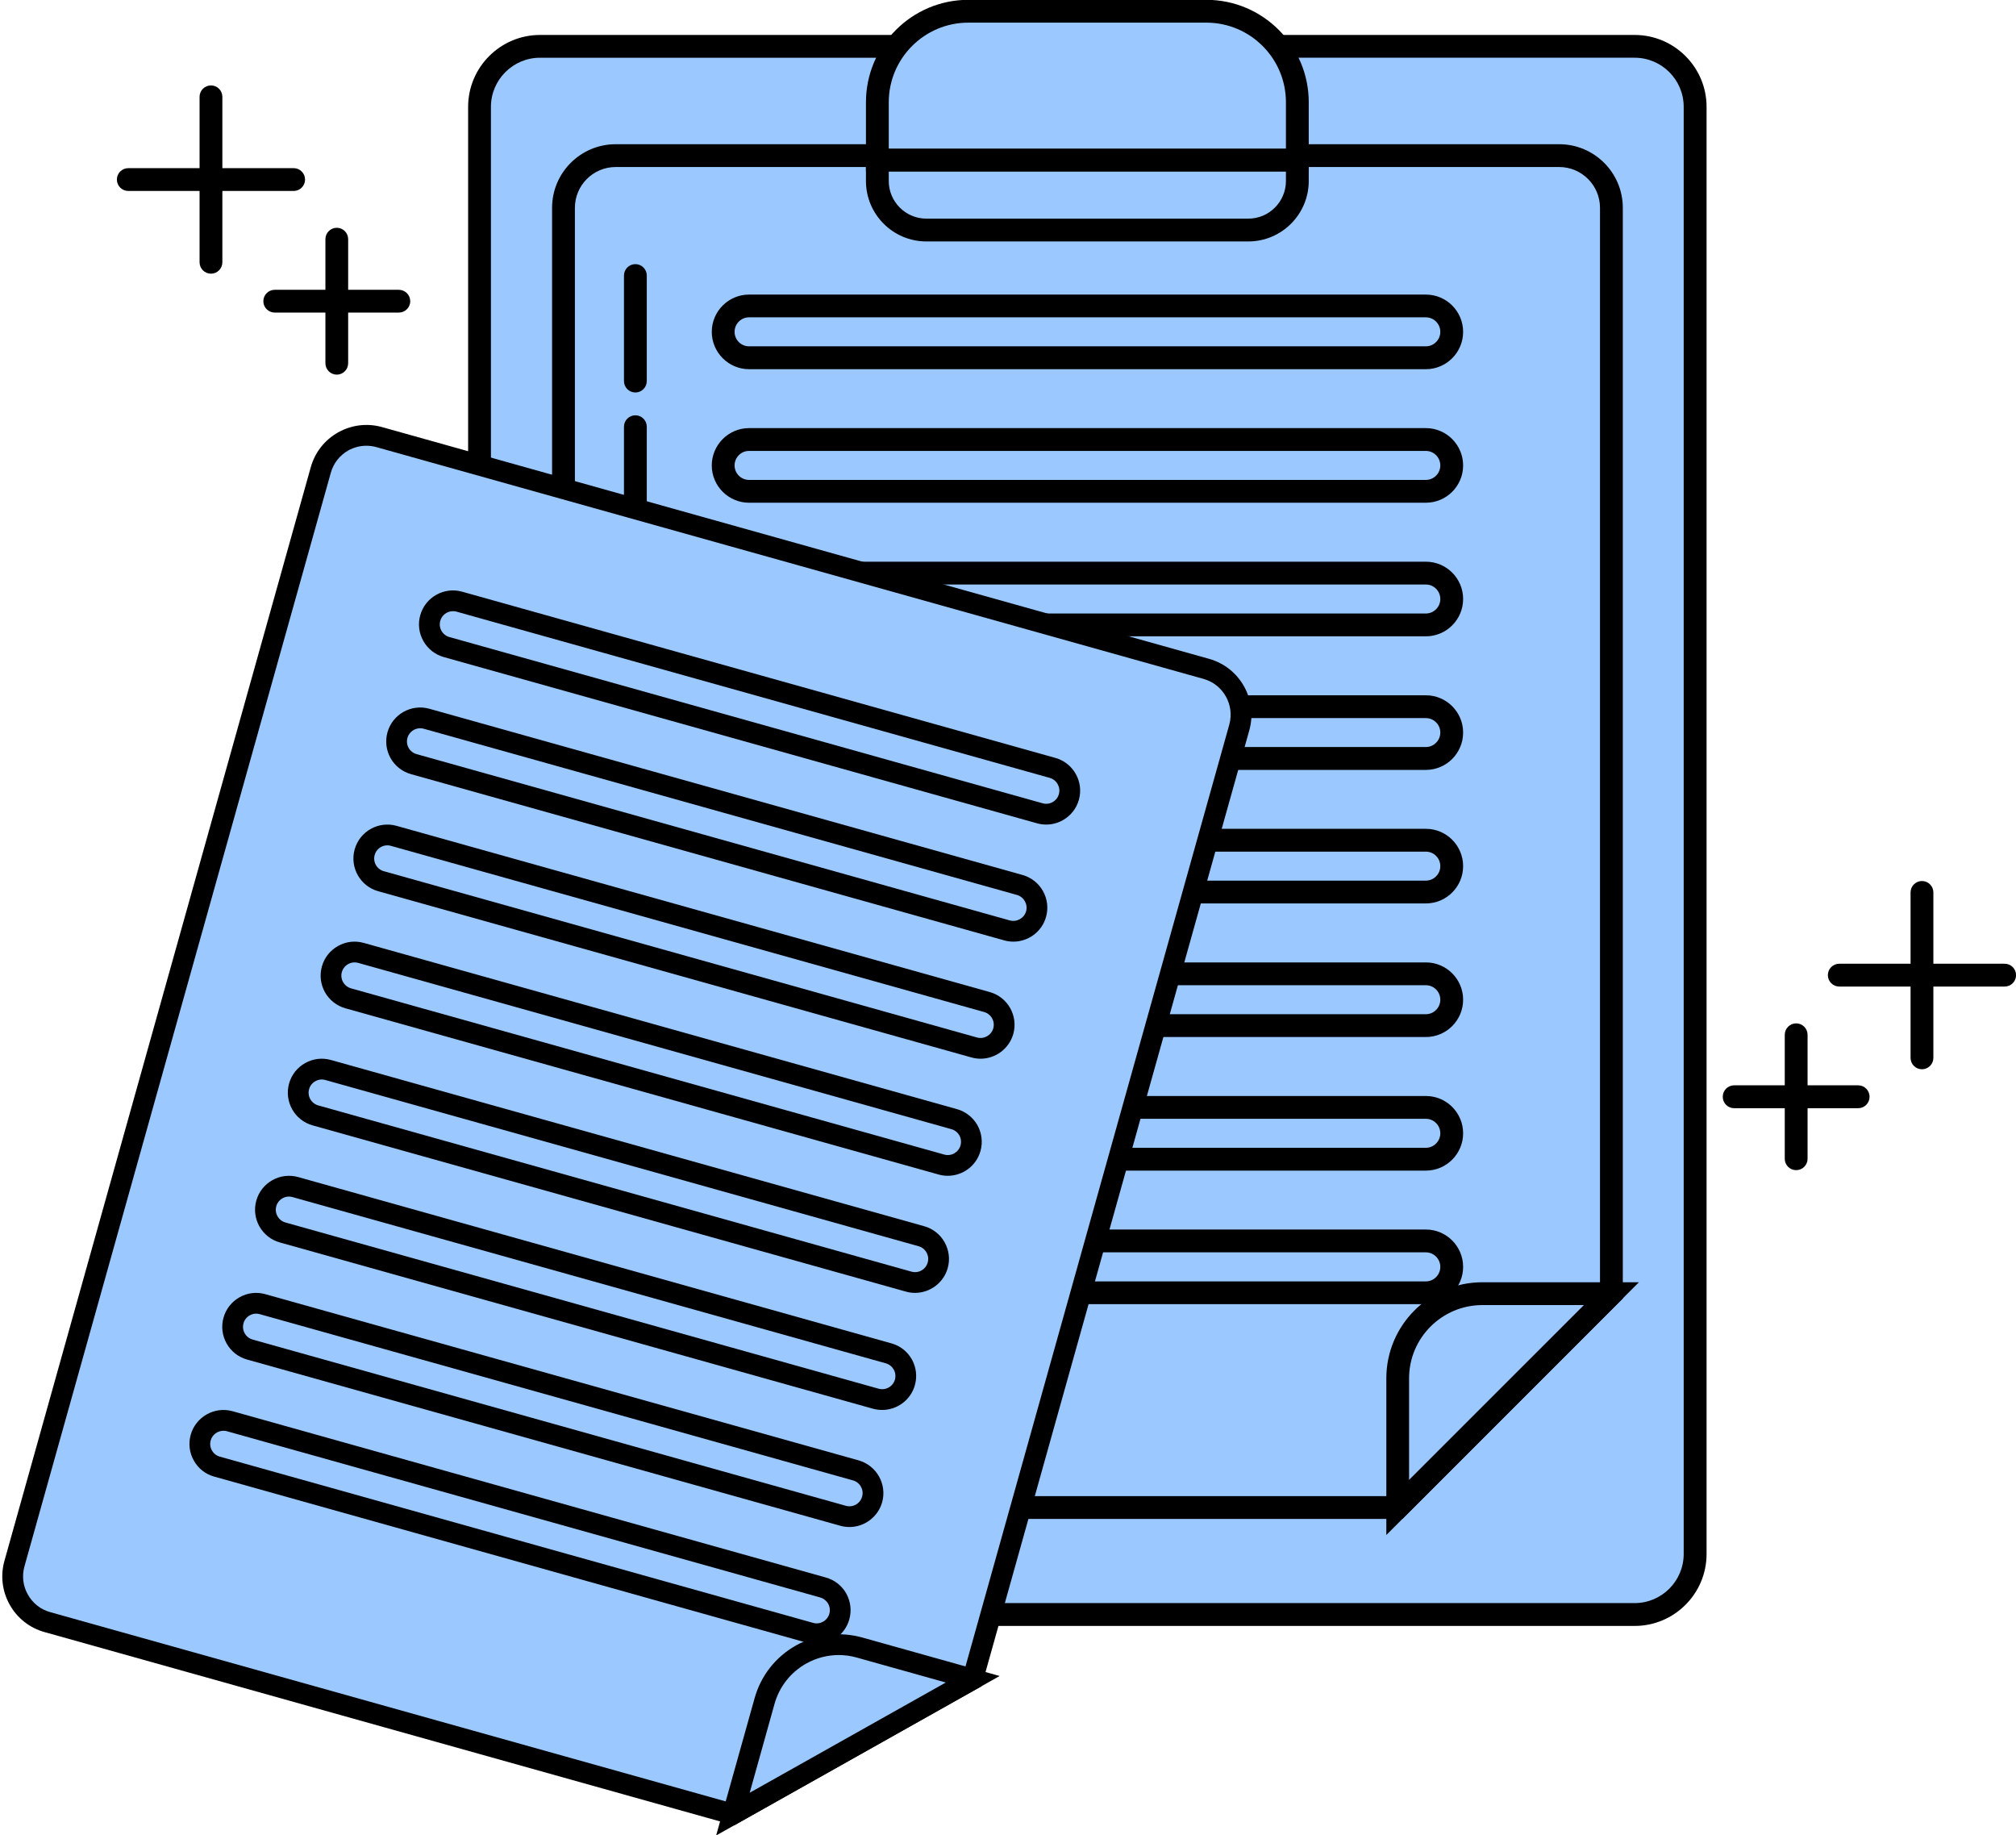
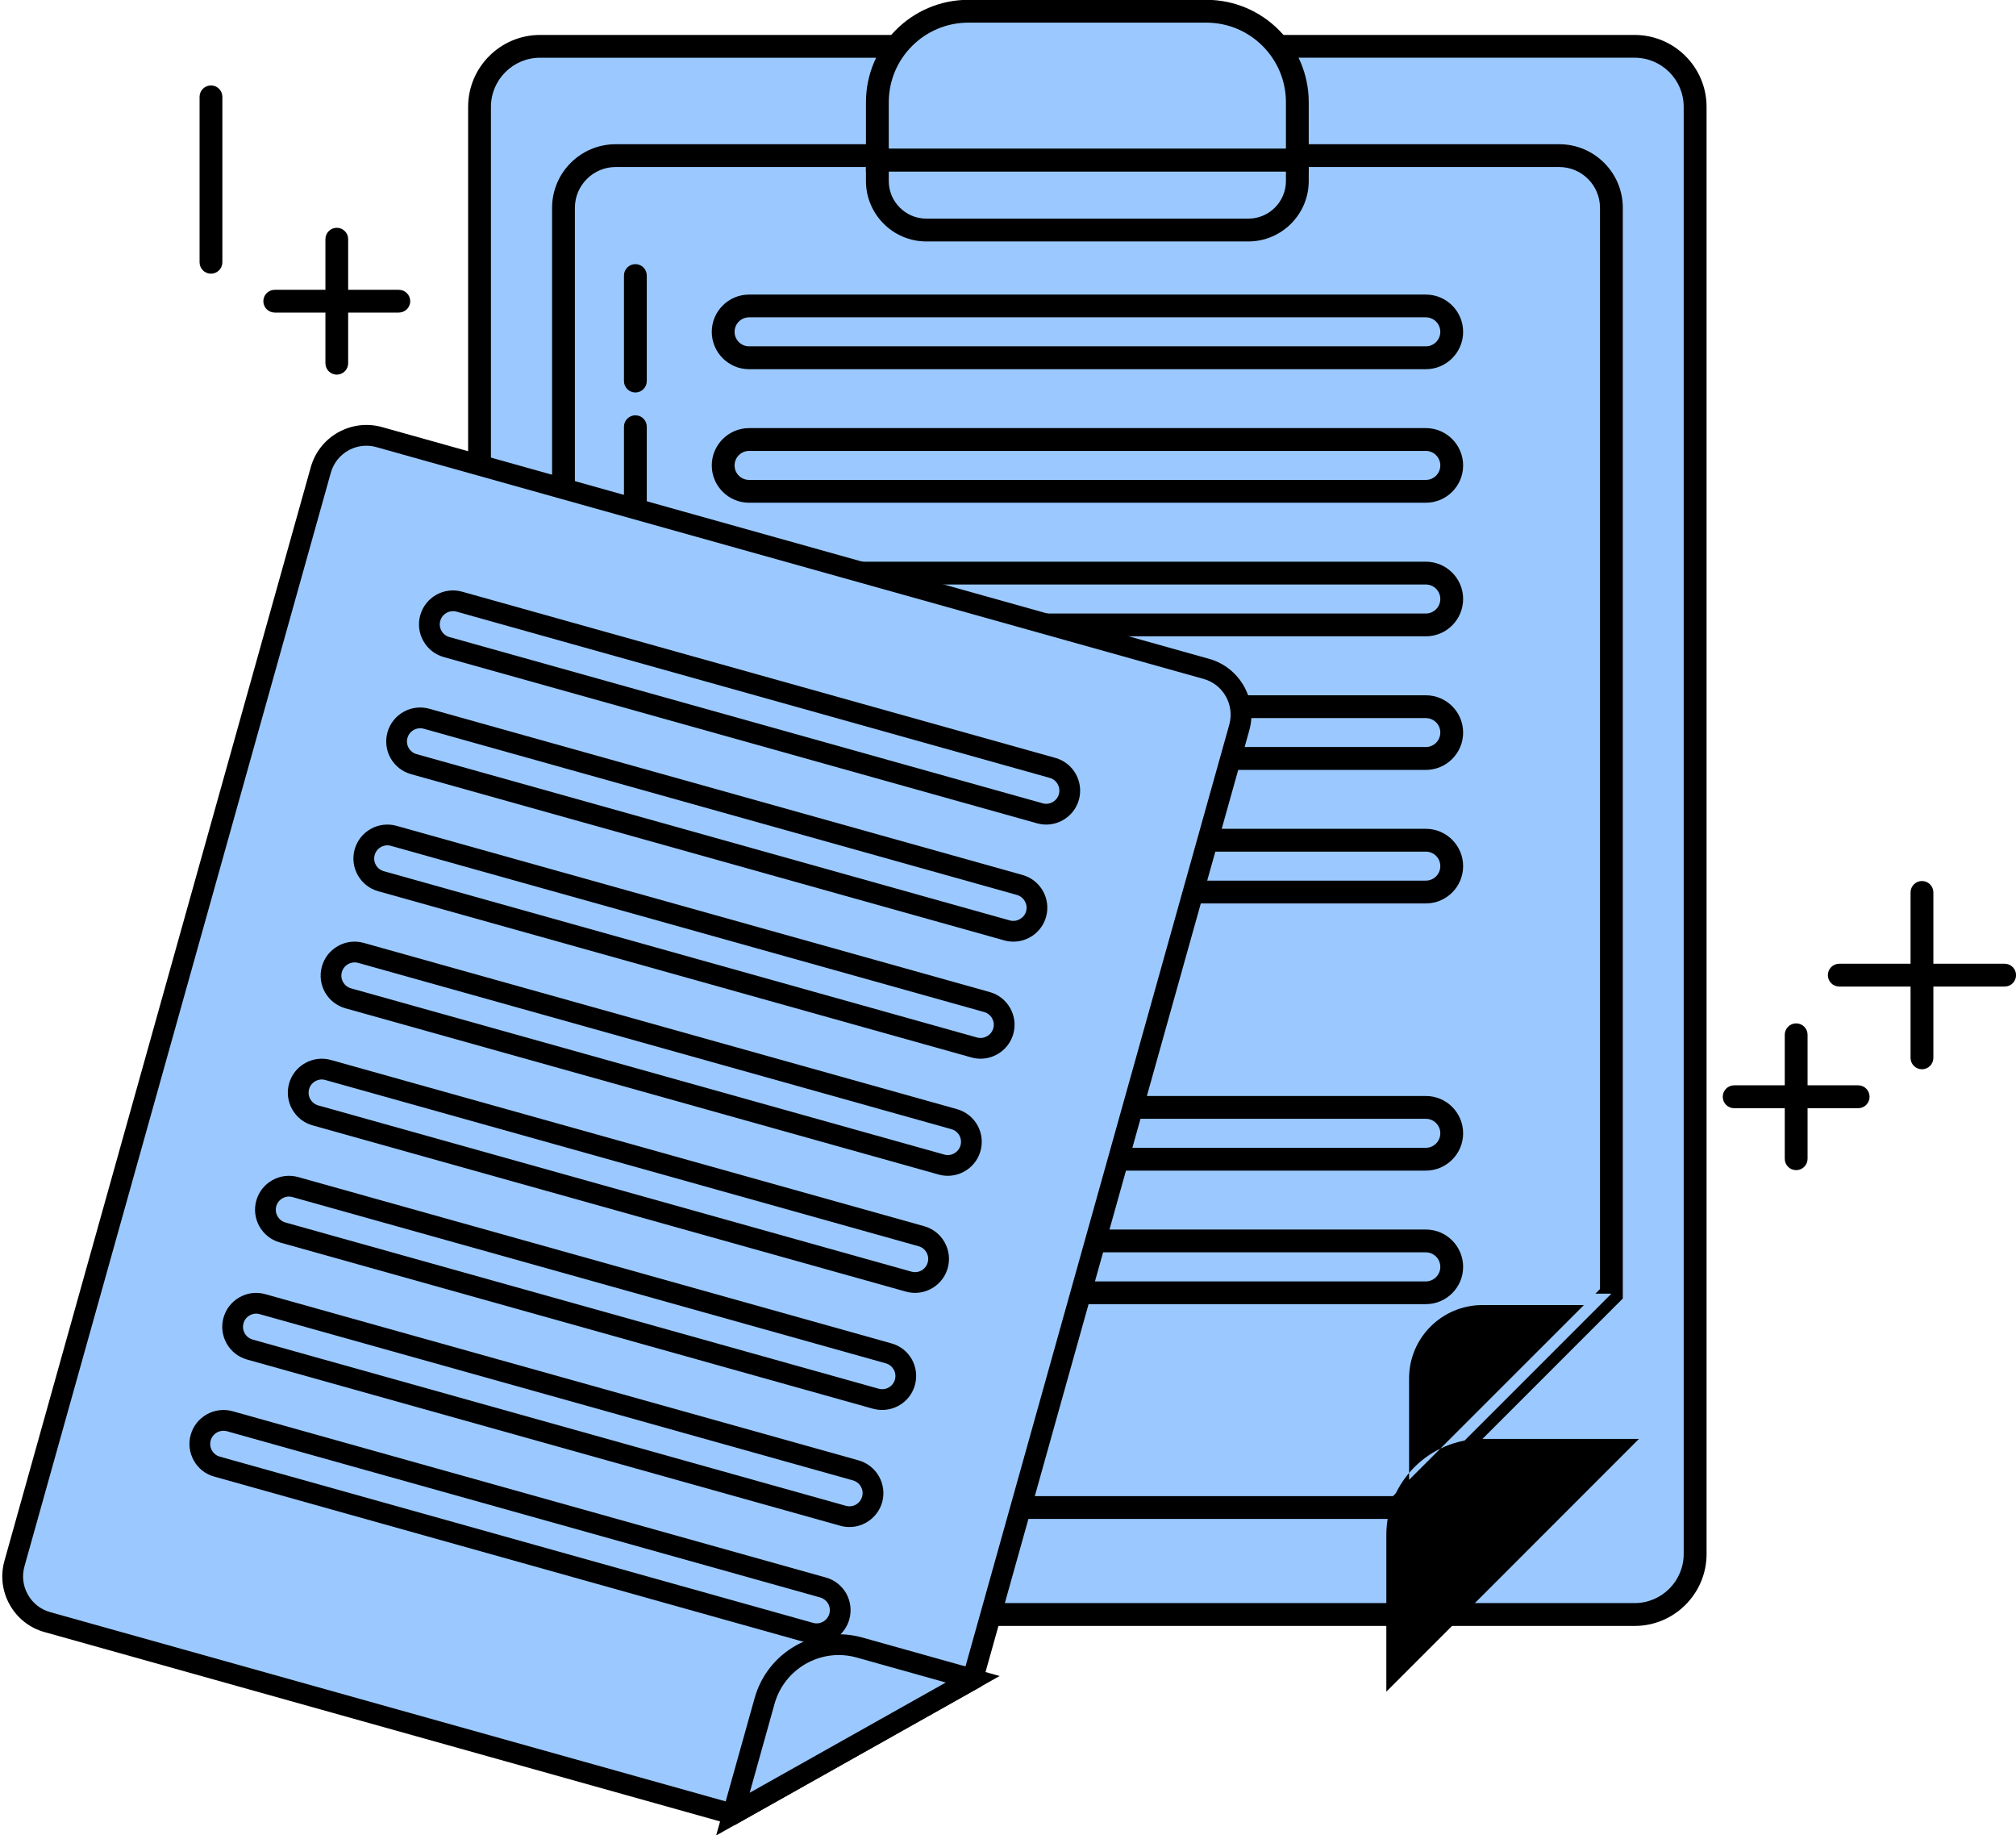
<svg xmlns="http://www.w3.org/2000/svg" fill="#000000" height="276.7" preserveAspectRatio="xMidYMid meet" version="1.1" viewBox="60.5 75.0 304.0 276.7" width="304" zoomAndPan="magnify">
  <g id="surface1">
    <g id="change1_1">
      <path d="m316.11 309.27c0 5.05-4.08 9.13-9.12 9.13h-165.05c-5.04 0-9.13-4.08-9.13-9.13v-218.16c0-5.04 4.09-9.126 9.13-9.126h165.05c5.04 0 9.12 4.086 9.12 9.125v218.16" fill="#9bc9ff" />
    </g>
    <g id="change2_1">
      <path d="m141.94 83.703c-4.08 0-7.41 3.32-7.41 7.406v218.16c0 4.09 3.33 7.41 7.41 7.41h165.05c4.08 0 7.4-3.32 7.4-7.41v-218.16c0-4.087-3.32-7.407-7.4-7.407zm165.05 236.42h-165.05c-5.98 0-10.85-4.86-10.85-10.85v-218.16c0-5.981 4.87-10.844 10.85-10.844h165.05c5.98 0 10.85 4.863 10.85 10.843v218.16c0 5.99-4.87 10.85-10.85 10.85" fill="#000000" />
    </g>
    <g id="change1_2">
      <path d="m303.49 270.05v-163.72c0-4.35-3.52-7.865-7.87-7.865h-142.28c-4.35 0-7.87 3.515-7.87 7.865v188.07c0 4.35 3.52 7.87 7.87 7.87h117.93l32.22-32.22" fill="#9bc9ff" />
    </g>
    <g id="change2_2">
      <path d="m153.34 100.18c-3.39 0-6.15 2.76-6.15 6.15v188.07c0 3.39 2.76 6.15 6.15 6.15h117.21l31.22-31.21v-163.01c0-3.39-2.76-6.15-6.15-6.15zm118.64 203.81h-118.64c-5.29 0-9.59-4.3-9.59-9.59v-188.07c0-5.29 4.3-9.588 9.59-9.588h142.28c5.29 0 9.59 4.298 9.59 9.588v164.43l-33.23 33.23" fill="#000000" />
    </g>
    <g id="change1_3">
      <path d="m279.41 125.03c0 2.16-1.75 3.91-3.9 3.91h-102.06c-2.15 0-3.9-1.75-3.9-3.91 0-2.15 1.75-3.91 3.9-3.91h102.06c2.15 0 3.9 1.76 3.9 3.91" fill="#9bc9ff" />
    </g>
    <g id="change2_3">
      <path d="m173.45 122.84c-1.2 0-2.18 0.98-2.18 2.19 0 1.2 0.98 2.18 2.18 2.18h102.06c1.2 0 2.18-0.98 2.18-2.18 0-1.21-0.98-2.19-2.18-2.19zm102.06 7.82h-102.06c-3.09 0-5.62-2.53-5.62-5.63s2.53-5.62 5.62-5.62h102.06c3.1 0 5.62 2.52 5.62 5.62s-2.52 5.63-5.62 5.63" fill="#000000" />
    </g>
    <g id="change1_4">
      <path d="m279.41 145.17c0 2.15-1.75 3.9-3.9 3.9h-102.06c-2.15 0-3.9-1.75-3.9-3.9 0-2.16 1.75-3.91 3.9-3.91h102.06c2.15 0 3.9 1.75 3.9 3.91" fill="#9bc9ff" />
    </g>
    <g id="change2_4">
      <path d="m173.45 142.98c-1.2 0-2.18 0.98-2.18 2.19 0 1.2 0.98 2.18 2.18 2.18h102.06c1.2 0 2.18-0.98 2.18-2.18 0-1.21-0.98-2.19-2.18-2.19zm102.06 7.81h-102.06c-3.09 0-5.62-2.52-5.62-5.62s2.53-5.63 5.62-5.63h102.06c3.1 0 5.62 2.53 5.62 5.63s-2.52 5.62-5.62 5.62" fill="#000000" />
    </g>
    <g id="change1_5">
-       <path d="m279.41 165.3c0 2.16-1.75 3.91-3.9 3.91h-102.06c-2.15 0-3.9-1.75-3.9-3.91 0-2.15 1.75-3.9 3.9-3.9h102.06c2.15 0 3.9 1.75 3.9 3.9" fill="#9bc9ff" />
-     </g>
+       </g>
    <g id="change2_5">
      <path d="m173.45 163.12c-1.2 0-2.18 0.98-2.18 2.18 0 1.21 0.98 2.19 2.18 2.19h102.06c1.2 0 2.18-0.98 2.18-2.19 0-1.2-0.98-2.18-2.18-2.18zm102.06 7.81h-102.06c-3.09 0-5.62-2.52-5.62-5.63 0-3.1 2.53-5.62 5.62-5.62h102.06c3.1 0 5.62 2.52 5.62 5.62 0 3.11-2.52 5.63-5.62 5.63" fill="#000000" />
    </g>
    <g id="change1_6">
      <path d="m279.41 185.44c0 2.16-1.75 3.91-3.9 3.91h-102.06c-2.15 0-3.9-1.75-3.9-3.91 0-2.15 1.75-3.9 3.9-3.9h102.06c2.15 0 3.9 1.75 3.9 3.9" fill="#9bc9ff" />
    </g>
    <g id="change2_6">
      <path d="m173.45 183.26c-1.2 0-2.18 0.97-2.18 2.18 0 1.2 0.98 2.18 2.18 2.18h102.06c1.2 0 2.18-0.98 2.18-2.18 0-1.21-0.98-2.18-2.18-2.18zm102.06 7.81h-102.06c-3.09 0-5.62-2.53-5.62-5.63s2.53-5.62 5.62-5.62h102.06c3.1 0 5.62 2.52 5.62 5.62s-2.52 5.63-5.62 5.63" fill="#000000" />
    </g>
    <g id="change1_7">
      <path d="m279.41 205.58c0 2.15-1.75 3.9-3.9 3.9h-102.06c-2.15 0-3.9-1.75-3.9-3.9 0-2.16 1.75-3.91 3.9-3.91h102.06c2.15 0 3.9 1.75 3.9 3.91" fill="#9bc9ff" />
    </g>
    <g id="change2_7">
      <path d="m173.45 203.39c-1.2 0-2.18 0.98-2.18 2.19 0 1.2 0.98 2.18 2.18 2.18h102.06c1.2 0 2.18-0.98 2.18-2.18 0-1.21-0.98-2.19-2.18-2.19zm102.06 7.81h-102.06c-3.09 0-5.62-2.52-5.62-5.62s2.53-5.63 5.62-5.63h102.06c3.1 0 5.62 2.53 5.62 5.63s-2.52 5.62-5.62 5.62" fill="#000000" />
    </g>
    <g id="change1_8">
      <path d="m279.41 225.71c0 2.16-1.75 3.91-3.9 3.91h-102.06c-2.15 0-3.9-1.75-3.9-3.91 0-2.15 1.75-3.9 3.9-3.9h102.06c2.15 0 3.9 1.75 3.9 3.9" fill="#9bc9ff" />
    </g>
    <g id="change2_8">
-       <path d="m173.45 223.53c-1.2 0-2.18 0.98-2.18 2.18 0 1.21 0.98 2.19 2.18 2.19h102.06c1.2 0 2.18-0.98 2.18-2.19 0-1.2-0.98-2.18-2.18-2.18zm102.06 7.81h-102.06c-3.09 0-5.62-2.52-5.62-5.63 0-3.1 2.53-5.62 5.62-5.62h102.06c3.1 0 5.62 2.52 5.62 5.62 0 3.11-2.52 5.63-5.62 5.63" fill="#000000" />
-     </g>
+       </g>
    <g id="change1_9">
      <path d="m279.41 245.85c0 2.16-1.75 3.91-3.9 3.91h-102.06c-2.15 0-3.9-1.75-3.9-3.91 0-2.15 1.75-3.9 3.9-3.9h102.06c2.15 0 3.9 1.75 3.9 3.9" fill="#9bc9ff" />
    </g>
    <g id="change2_9">
      <path d="m173.45 243.67c-1.2 0-2.18 0.98-2.18 2.18s0.98 2.19 2.18 2.19h102.06c1.2 0 2.18-0.99 2.18-2.19s-0.98-2.18-2.18-2.18zm102.06 7.81h-102.06c-3.09 0-5.62-2.53-5.62-5.63s2.53-5.62 5.62-5.62h102.06c3.1 0 5.62 2.52 5.62 5.62s-2.52 5.63-5.62 5.63" fill="#000000" />
    </g>
    <g id="change1_10">
      <path d="m279.41 265.99c0 2.15-1.75 3.9-3.9 3.9h-102.06c-2.15 0-3.9-1.75-3.9-3.9 0-2.16 1.75-3.9 3.9-3.9h102.06c2.15 0 3.9 1.74 3.9 3.9" fill="#9bc9ff" />
    </g>
    <g id="change2_10">
      <path d="m173.45 263.8c-1.2 0-2.18 0.99-2.18 2.19s0.98 2.19 2.18 2.19h102.06c1.2 0 2.18-0.99 2.18-2.19s-0.98-2.19-2.18-2.19zm102.06 7.81h-102.06c-3.09 0-5.62-2.52-5.62-5.62s2.53-5.63 5.62-5.63h102.06c3.1 0 5.62 2.53 5.62 5.63s-2.52 5.62-5.62 5.62" fill="#000000" />
    </g>
    <g id="change1_11">
      <path d="m303.49 270.03h-19.46c-7.05 0-12.76 5.71-12.76 12.76v19.46l32.22-32.22" fill="#9bc9ff" />
    </g>
    <g id="change2_11">
-       <path d="m284.03 271.75c-6.09 0-11.05 4.95-11.05 11.04v15.31l26.36-26.35zm-14.48 34.66v-23.62c0-7.99 6.49-14.48 14.48-14.48h23.61l-38.09 38.1" fill="#000000" />
+       <path d="m284.03 271.75c-6.09 0-11.05 4.95-11.05 11.04v15.31l26.36-26.35zm-14.48 34.66c0-7.99 6.49-14.48 14.48-14.48h23.61l-38.09 38.1" fill="#000000" />
    </g>
    <g id="change1_12">
      <path d="m192.8 99.121v3.169c0 4.08 3.31 7.39 7.39 7.39h48.55c4.08 0 7.39-3.31 7.39-7.39v-3.169h-63.33" fill="#9bc9ff" />
    </g>
    <g id="change2_12">
      <path d="m194.52 100.84v1.45c0 3.12 2.54 5.67 5.67 5.67h48.55c3.13 0 5.67-2.55 5.67-5.67v-1.45zm54.22 10.56h-48.55c-5.03 0-9.11-4.09-9.11-9.11v-4.888h66.77v4.888c0 5.02-4.09 9.11-9.11 9.11" fill="#000000" />
    </g>
    <g id="change1_13">
      <path d="m242.41 76.691h-35.89c-7.58 0-13.72 6.145-13.72 13.723v8.707h63.33v-8.707c0-7.578-6.15-13.723-13.72-13.723" fill="#9bc9ff" />
    </g>
    <g id="change2_13">
      <path d="m194.52 97.402h59.89v-6.988c0-6.617-5.38-12-12-12h-35.89c-6.62 0-12 5.383-12 12zm63.33 3.438h-66.77v-10.426c0-8.516 6.93-15.441 15.44-15.441h35.89c8.51 0 15.44 6.925 15.44 15.441v10.426" fill="#000000" />
    </g>
    <g id="change2_14">
      <path d="m92.312 116.26c-0.949 0-1.718-0.77-1.718-1.72v-24.938c0-0.954 0.769-1.723 1.718-1.723 0.95 0 1.719 0.769 1.719 1.723v24.938c0 0.95-0.769 1.72-1.719 1.72" fill="#000000" />
    </g>
    <g id="change2_15">
-       <path d="m104.78 103.79h-24.936c-0.949 0-1.719-0.77-1.719-1.72s0.77-1.72 1.719-1.72h24.936c0.95 0 1.72 0.77 1.72 1.72s-0.77 1.72-1.72 1.72" fill="#000000" />
-     </g>
+       </g>
    <g id="change2_16">
      <path d="m120.64 122.12h-18.71c-0.95 0-1.72-0.76-1.72-1.71s0.77-1.72 1.72-1.72h18.71c0.95 0 1.72 0.77 1.72 1.72s-0.77 1.71-1.72 1.71" fill="#000000" />
    </g>
    <g id="change2_17">
      <path d="m111.29 131.48c-0.95 0-1.72-0.77-1.72-1.72v-18.7c0-0.95 0.77-1.72 1.72-1.72 0.94 0 1.71 0.77 1.71 1.72v18.7c0 0.95-0.77 1.72-1.71 1.72" fill="#000000" />
    </g>
    <g id="change2_18">
      <path d="m350.32 236.2c-0.95 0-1.72-0.77-1.72-1.72v-24.94c0-0.95 0.77-1.72 1.72-1.72s1.72 0.77 1.72 1.72v24.94c0 0.95-0.77 1.72-1.72 1.72" fill="#000000" />
    </g>
    <g id="change2_19">
      <path d="m362.79 223.73h-24.94c-0.95 0-1.72-0.77-1.72-1.72s0.77-1.72 1.72-1.72h24.94c0.95 0 1.72 0.77 1.72 1.72s-0.77 1.72-1.72 1.72" fill="#000000" />
    </g>
    <g id="change2_20">
      <path d="m340.7 242.07h-18.7c-0.95 0-1.72-0.77-1.72-1.72 0-0.96 0.77-1.73 1.72-1.73h18.7c0.95 0 1.72 0.77 1.72 1.73 0 0.95-0.77 1.72-1.72 1.72" fill="#000000" />
    </g>
    <g id="change2_21">
      <path d="m331.35 251.41c-0.95 0-1.72-0.77-1.72-1.71v-18.7c0-0.95 0.77-1.72 1.72-1.72s1.72 0.77 1.72 1.72v18.7c0 0.94-0.77 1.71-1.72 1.71" fill="#000000" />
    </g>
    <g id="change2_22">
      <path d="m156.31 192.64c-0.95 0-1.72-0.77-1.72-1.72v-51.59c0-0.95 0.77-1.72 1.72-1.72s1.72 0.77 1.72 1.72v51.59c0 0.95-0.77 1.72-1.72 1.72" fill="#000000" />
    </g>
    <g id="change2_23">
      <path d="m156.31 134.17c-0.95 0-1.72-0.77-1.72-1.72v-15.91c0-0.95 0.77-1.72 1.72-1.72s1.72 0.77 1.72 1.72v15.91c0 0.95-0.77 1.72-1.72 1.72" fill="#000000" />
    </g>
    <g id="change1_14">
      <path d="m207.18 328.17l40.2-143.5c1.07-3.81-1.16-7.76-4.97-8.83l-124.71-34.94c-3.81-1.07-7.77 1.15-8.83 4.96l-46.19 164.86c-1.067 3.81 1.156 7.76 4.965 8.83l103.38 28.96c12.05-6.78 24.1-13.56 36.16-20.34" fill="#9bc9ff" />
    </g>
    <g id="change2_24">
      <path d="m115.75 142.2c-0.95 0-1.88 0.24-2.73 0.71-1.3 0.74-2.24 1.93-2.64 3.38l-46.192 164.85c-0.403 1.44-0.223 2.95 0.511 4.25 0.731 1.31 1.926 2.25 3.367 2.65l102.74 28.78 35.03-19.69 40.03-142.88c0.83-2.98-0.91-6.07-3.88-6.9l-124.72-34.94c-0.5-0.14-1.01-0.21-1.52-0.21zm55.46 207.99l-103.99-29.14c-2.243-0.62-4.111-2.09-5.251-4.12-1.141-2.03-1.426-4.39-0.797-6.63l46.188-164.86c0.63-2.24 2.09-4.11 4.12-5.25 2.04-1.14 4.39-1.43 6.64-0.8l124.72 34.94c4.63 1.3 7.34 6.13 6.05 10.76l-40.38 144.13-37.3 20.97" fill="#000000" />
    </g>
    <g id="change1_15">
      <path d="m221.68 195.14c-0.53 1.9-2.49 3-4.38 2.47l-89.46-25.06c-1.89-0.53-2.99-2.49-2.46-4.38s2.49-2.99 4.38-2.47l89.45 25.07c1.9 0.53 3 2.49 2.47 4.37" fill="#9bc9ff" />
    </g>
    <g id="change2_25">
      <path d="m128.8 167.14c-0.86 0-1.67 0.57-1.91 1.45-0.14 0.51-0.08 1.05 0.18 1.51s0.68 0.8 1.2 0.94l89.45 25.06c0.51 0.15 1.05 0.08 1.51-0.18 0.47-0.26 0.8-0.69 0.94-1.19 0.3-1.06-0.32-2.16-1.38-2.46l-89.45-25.06c-0.18-0.05-0.36-0.07-0.54-0.07zm89.47 32.17c-0.47 0-0.93-0.06-1.39-0.19l-89.46-25.06c-1.31-0.37-2.41-1.23-3.08-2.42s-0.84-2.58-0.47-3.89c0.76-2.72 3.59-4.31 6.31-3.55l89.46 25.06c2.72 0.76 4.31 3.59 3.55 6.31-0.37 1.32-1.23 2.41-2.42 3.08-0.78 0.44-1.64 0.66-2.5 0.66" fill="#000000" />
    </g>
    <g id="change1_16">
      <path d="m216.73 212.8c-0.53 1.89-2.49 2.99-4.38 2.47l-89.45-25.07c-1.89-0.53-2.99-2.49-2.47-4.38 0.53-1.89 2.5-3 4.39-2.46l89.45 25.05c1.89 0.54 3 2.5 2.46 4.39" fill="#9bc9ff" />
    </g>
    <g id="change2_26">
      <path d="m123.86 184.79c-0.87 0-1.67 0.57-1.92 1.45-0.14 0.51-0.08 1.05 0.18 1.51s0.69 0.8 1.2 0.94l89.45 25.07c1.06 0.29 2.16-0.33 2.46-1.38 0.29-1.06-0.33-2.16-1.38-2.46l-89.46-25.06c-0.18-0.05-0.35-0.07-0.53-0.07zm89.45 32.17c-0.46 0-0.92-0.06-1.38-0.19l-89.45-25.06c-1.32-0.37-2.41-1.23-3.09-2.42-0.66-1.19-0.83-2.58-0.46-3.9 0.76-2.71 3.59-4.3 6.31-3.54l89.45 25.06c2.72 0.76 4.31 3.59 3.55 6.31-0.63 2.26-2.69 3.74-4.93 3.74" fill="#000000" />
    </g>
    <g id="change1_17">
      <path d="m211.79 230.45c-0.53 1.89-2.49 2.99-4.38 2.46l-89.46-25.06c-1.89-0.53-2.99-2.49-2.46-4.38s2.49-2.99 4.38-2.46l89.45 25.06c1.9 0.53 3 2.49 2.47 4.38" fill="#9bc9ff" />
    </g>
    <g id="change2_27">
      <path d="m118.91 202.44c-0.87 0-1.67 0.58-1.91 1.45-0.3 1.06 0.32 2.16 1.38 2.45l89.45 25.07c1.05 0.29 2.15-0.33 2.45-1.38 0.3-1.06-0.32-2.16-1.38-2.46l-89.45-25.05c-0.18-0.06-0.36-0.08-0.54-0.08zm89.45 32.17c-0.45 0-0.91-0.06-1.37-0.19l-89.46-25.06c-2.72-0.76-4.31-3.59-3.55-6.31s3.59-4.31 6.31-3.55l89.46 25.06c2.72 0.76 4.31 3.59 3.55 6.31-0.64 2.26-2.7 3.74-4.94 3.74" fill="#000000" />
    </g>
    <g id="change1_18">
-       <path d="m206.84 248.1c-0.52 1.89-2.48 2.99-4.38 2.46l-89.45-25.06c-1.89-0.53-2.99-2.49-2.46-4.38 0.52-1.89 2.49-2.99 4.38-2.46l89.45 25.06c1.89 0.53 3 2.49 2.46 4.38" fill="#9bc9ff" />
-     </g>
+       </g>
    <g id="change2_28">
      <path d="m113.96 220.09c-0.34 0-0.67 0.09-0.97 0.26-0.46 0.26-0.79 0.68-0.94 1.19-0.14 0.51-0.08 1.05 0.18 1.51 0.26 0.47 0.69 0.8 1.2 0.95l89.46 25.06c1.05 0.3 2.15-0.33 2.45-1.38 0.14-0.52 0.08-1.05-0.18-1.52-0.27-0.46-0.69-0.79-1.2-0.93l-89.46-25.07c-0.18-0.05-0.36-0.07-0.54-0.07zm89.46 32.17c-0.46 0-0.92-0.06-1.38-0.19l-89.45-25.06c-1.32-0.37-2.41-1.23-3.09-2.42-0.66-1.2-0.83-2.57-0.46-3.89s1.23-2.41 2.42-3.08 2.57-0.84 3.89-0.47l89.45 25.06c1.32 0.37 2.41 1.23 3.09 2.42 0.66 1.19 0.83 2.57 0.46 3.89-0.63 2.26-2.69 3.74-4.93 3.74" fill="#000000" />
    </g>
    <g id="change1_19">
      <path d="m201.9 265.75c-0.53 1.89-2.49 2.99-4.38 2.46l-89.46-25.06c-1.89-0.53-2.99-2.49-2.46-4.38s2.49-2.99 4.38-2.46l89.46 25.06c1.89 0.53 2.99 2.49 2.46 4.38" fill="#9bc9ff" />
    </g>
    <g id="change2_29">
      <path d="m109.02 237.74c-0.34 0-0.67 0.09-0.97 0.26-0.46 0.26-0.8 0.68-0.94 1.2-0.3 1.05 0.32 2.15 1.38 2.45l89.45 25.06c1.06 0.3 2.16-0.32 2.45-1.38 0.15-0.51 0.08-1.05-0.18-1.51s-0.68-0.8-1.19-0.94l-89.46-25.06c-0.18-0.05-0.36-0.08-0.54-0.08zm89.46 32.17c-0.46 0-0.93-0.06-1.38-0.19l-89.46-25.06c-2.72-0.76-4.31-3.59-3.55-6.31 0.37-1.32 1.23-2.41 2.42-3.08s2.58-0.84 3.89-0.47l89.46 25.06c1.32 0.37 2.41 1.23 3.08 2.42 0.67 1.2 0.84 2.58 0.47 3.9-0.64 2.25-2.7 3.73-4.93 3.73" fill="#000000" />
    </g>
    <g id="change1_20">
      <path d="m196.95 283.4c-0.52 1.89-2.49 2.99-4.38 2.47l-89.45-25.07c-1.89-0.53-3-2.49-2.46-4.37 0.52-1.9 2.48-3 4.38-2.47l89.45 25.06c1.89 0.53 2.99 2.49 2.46 4.38" fill="#9bc9ff" />
    </g>
    <g id="change2_30">
      <path d="m104.07 255.39c-0.34 0-0.67 0.09-0.97 0.26-0.46 0.26-0.8 0.69-0.94 1.2-0.29 1.05 0.32 2.15 1.38 2.45l89.46 25.06c1.05 0.29 2.15-0.32 2.45-1.38 0.14-0.51 0.08-1.05-0.18-1.51-0.27-0.46-0.69-0.8-1.2-0.94l-89.46-25.06c-0.18-0.05-0.36-0.08-0.54-0.08zm89.46 32.17c-0.46 0-0.92-0.06-1.38-0.18l-89.45-25.07c-2.723-0.76-4.313-3.59-3.552-6.31 0.368-1.32 1.232-2.41 2.422-3.08s2.57-0.83 3.89-0.47l89.45 25.07c1.32 0.36 2.41 1.22 3.09 2.41 0.66 1.19 0.83 2.58 0.46 3.89-0.63 2.26-2.69 3.74-4.93 3.74" fill="#000000" />
    </g>
    <g id="change1_21">
-       <path d="m192.01 301.05c-0.53 1.89-2.49 3-4.38 2.47l-89.458-25.06c-1.891-0.53-2.992-2.5-2.461-4.39 0.527-1.89 2.488-2.99 4.379-2.46l89.46 25.06c1.89 0.53 2.99 2.49 2.46 4.38" fill="#9bc9ff" />
-     </g>
+       </g>
    <g id="change2_31">
      <path d="m99.129 273.04c-0.34 0-0.672 0.09-0.973 0.26-0.461 0.26-0.797 0.68-0.937 1.2-0.297 1.05 0.32 2.15 1.379 2.45l89.452 25.06c1.06 0.3 2.16-0.32 2.45-1.38 0.3-1.06-0.32-2.15-1.38-2.45l-89.452-25.06c-0.18-0.05-0.359-0.08-0.539-0.08zm89.461 32.17c-0.46 0-0.93-0.06-1.38-0.19l-89.46-25.06c-2.719-0.76-4.309-3.59-3.547-6.31 0.367-1.31 1.227-2.41 2.422-3.08 1.191-0.67 2.57-0.84 3.895-0.46l89.45 25.05c2.72 0.77 4.31 3.6 3.55 6.32-0.64 2.25-2.7 3.73-4.93 3.73" fill="#000000" />
    </g>
    <g id="change1_22">
      <path d="m187.06 318.7c-0.52 1.89-2.49 3-4.38 2.47l-89.453-25.06c-1.891-0.53-2.993-2.5-2.461-4.38 0.527-1.89 2.488-3 4.379-2.47l89.455 25.06c1.89 0.53 2.99 2.49 2.46 4.38" fill="#9bc9ff" />
    </g>
    <g id="change2_32">
      <path d="m94.191 290.7c-0.871 0-1.671 0.57-1.918 1.45-0.144 0.51-0.082 1.05 0.18 1.51s0.684 0.8 1.195 0.94l89.462 25.06c1.05 0.3 2.15-0.32 2.45-1.38 0.14-0.51 0.08-1.05-0.18-1.51-0.27-0.46-0.69-0.79-1.2-0.94l-89.457-25.06c-0.176-0.05-0.356-0.07-0.532-0.07zm89.449 32.17c-0.46 0-0.92-0.07-1.38-0.19l-89.455-25.07c-1.317-0.36-2.41-1.22-3.082-2.42-0.668-1.19-0.836-2.57-0.465-3.89 0.762-2.71 3.59-4.3 6.308-3.55l89.454 25.07c1.32 0.36 2.41 1.22 3.09 2.41 0.66 1.2 0.83 2.58 0.46 3.9-0.63 2.26-2.69 3.74-4.93 3.74" fill="#000000" />
    </g>
    <g id="change1_23">
      <path d="m207.18 328.16l-17.06-4.78c-6.18-1.73-12.59 1.87-14.32 8.05l-4.78 17.06c12.05-6.78 24.1-13.55 36.16-20.33" fill="#9bc9ff" />
    </g>
    <g id="change2_33">
      <path d="m186.97 324.51c-1.7 0-3.39 0.44-4.91 1.29-2.34 1.32-4.03 3.47-4.76 6.05l-3.75 13.42 29.57-16.62-13.42-3.76c-0.91-0.26-1.82-0.38-2.73-0.38zm-18.48 27.2l5.8-20.7c0.95-3.39 3.16-6.21 6.23-7.94 3.07-1.72 6.63-2.14 10.02-1.2l20.7 5.8-42.75 24.04" fill="#000000" />
    </g>
  </g>
</svg>